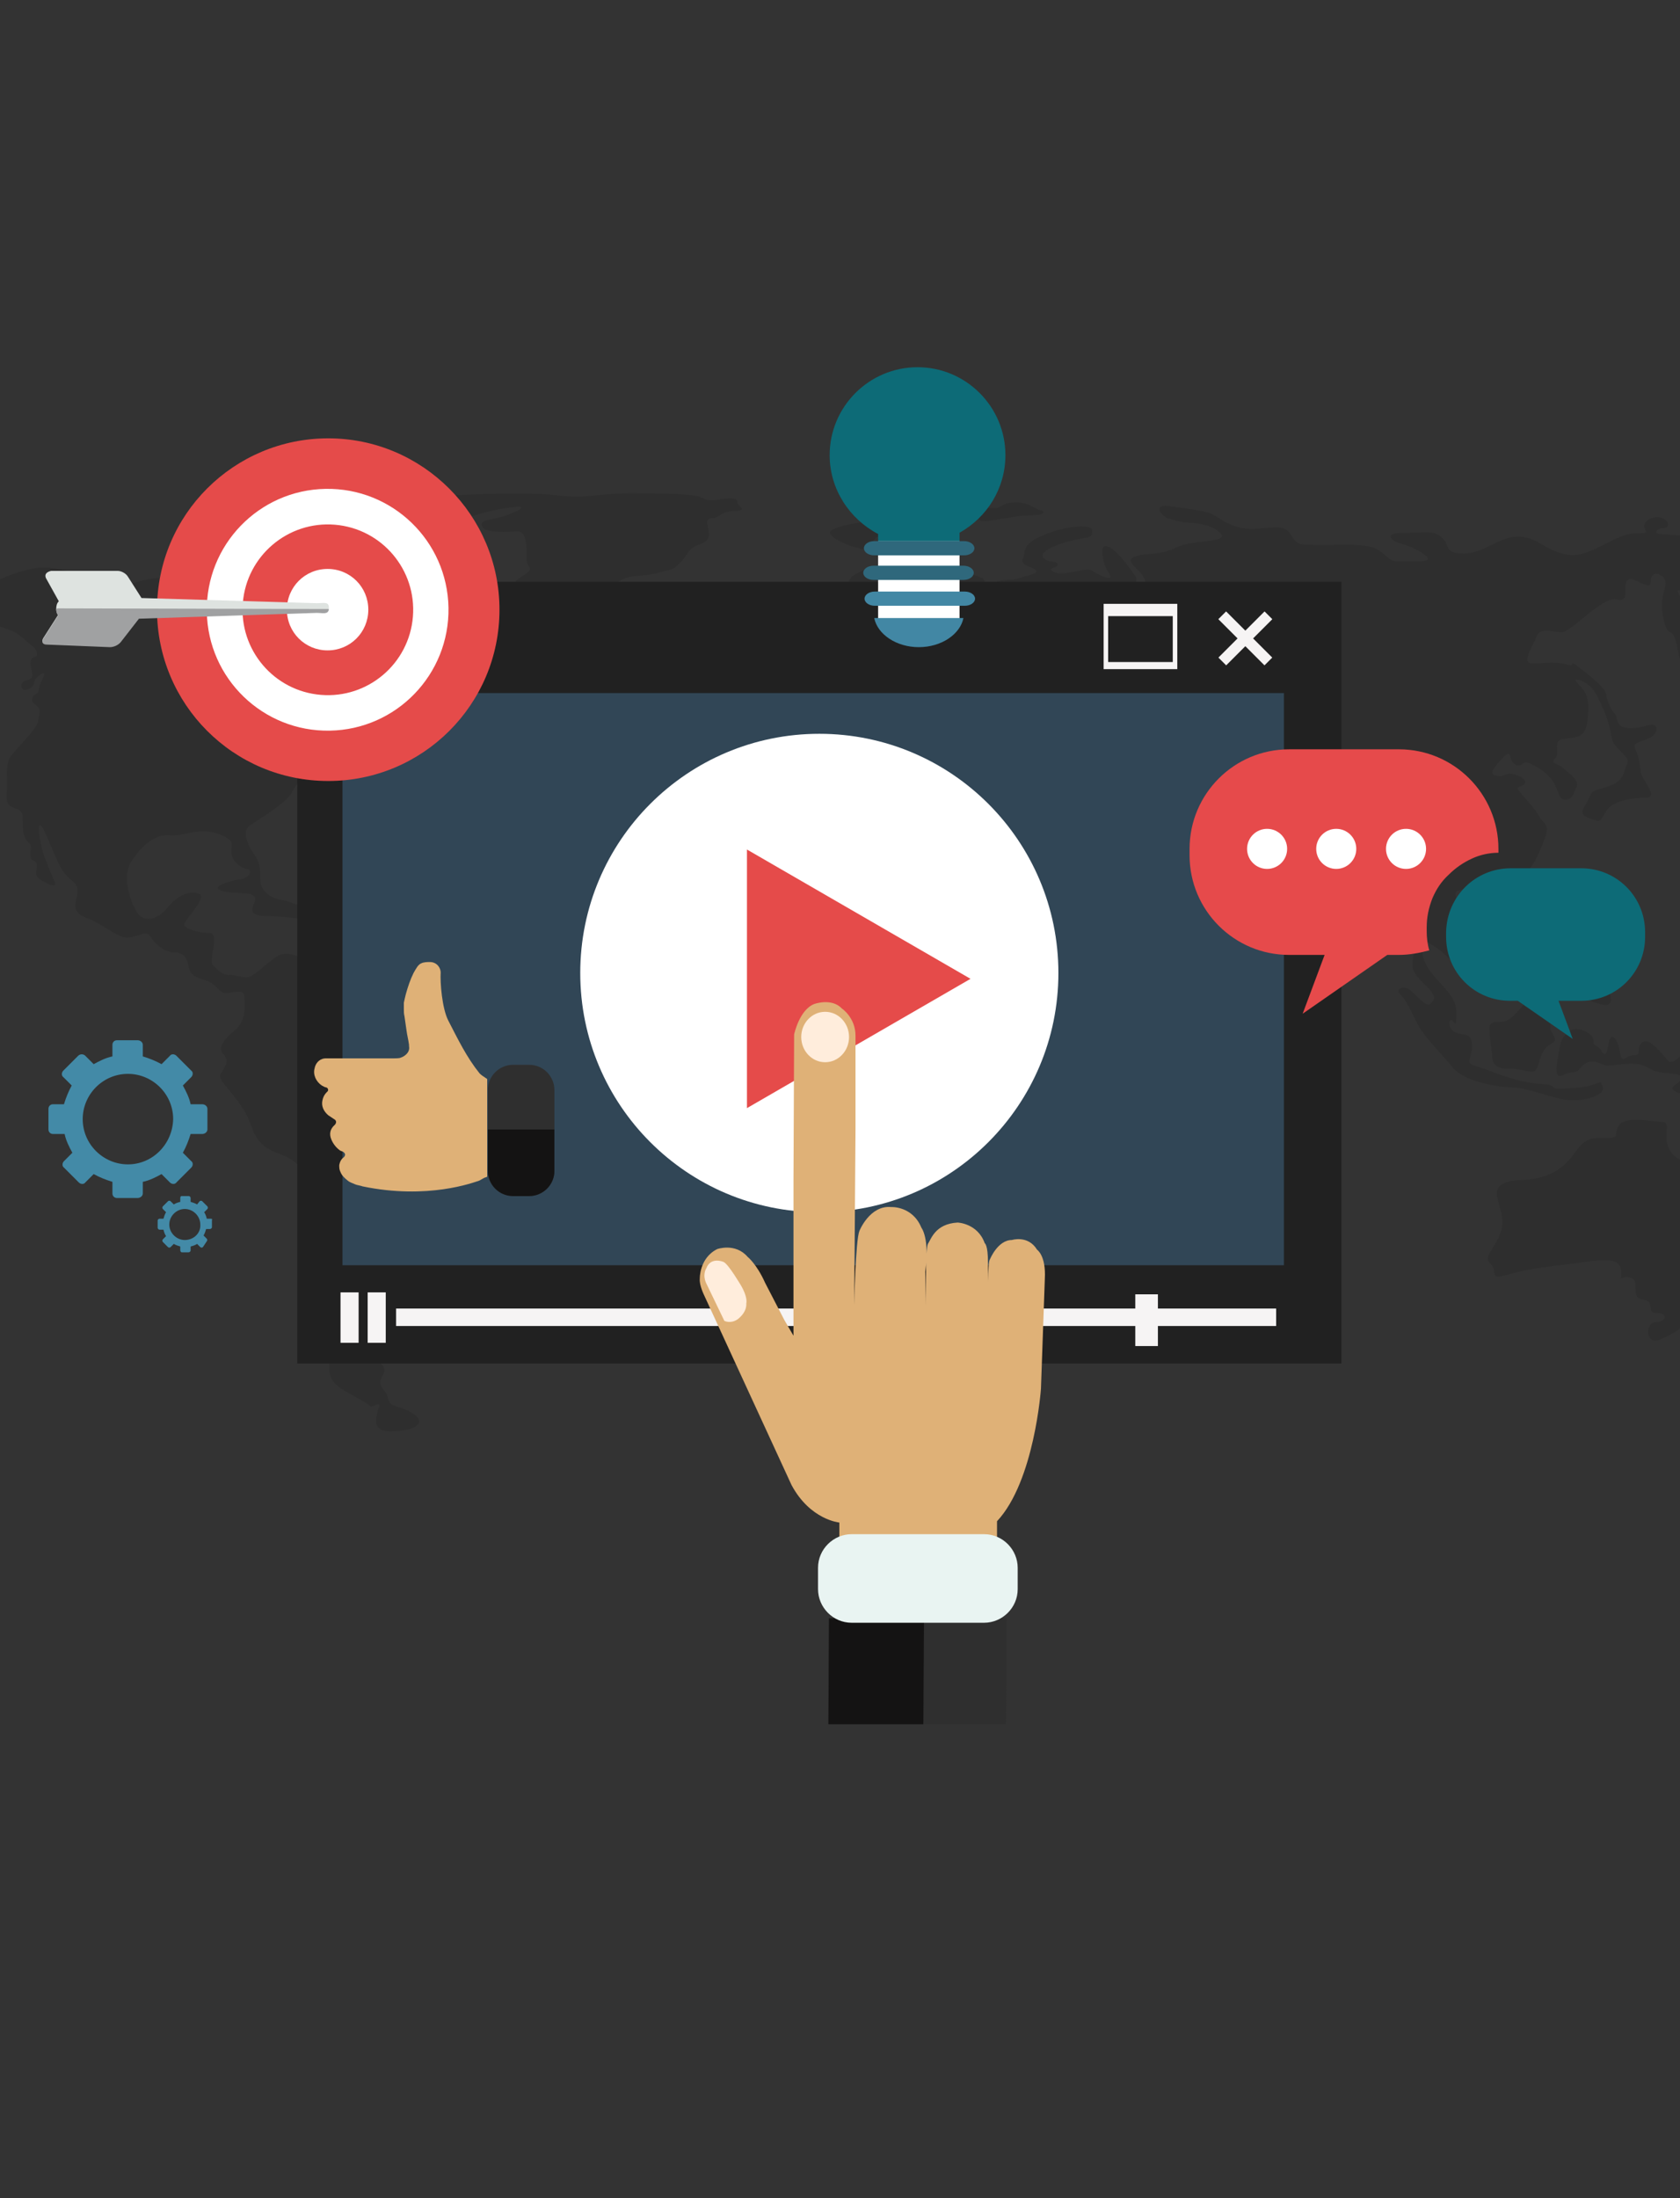
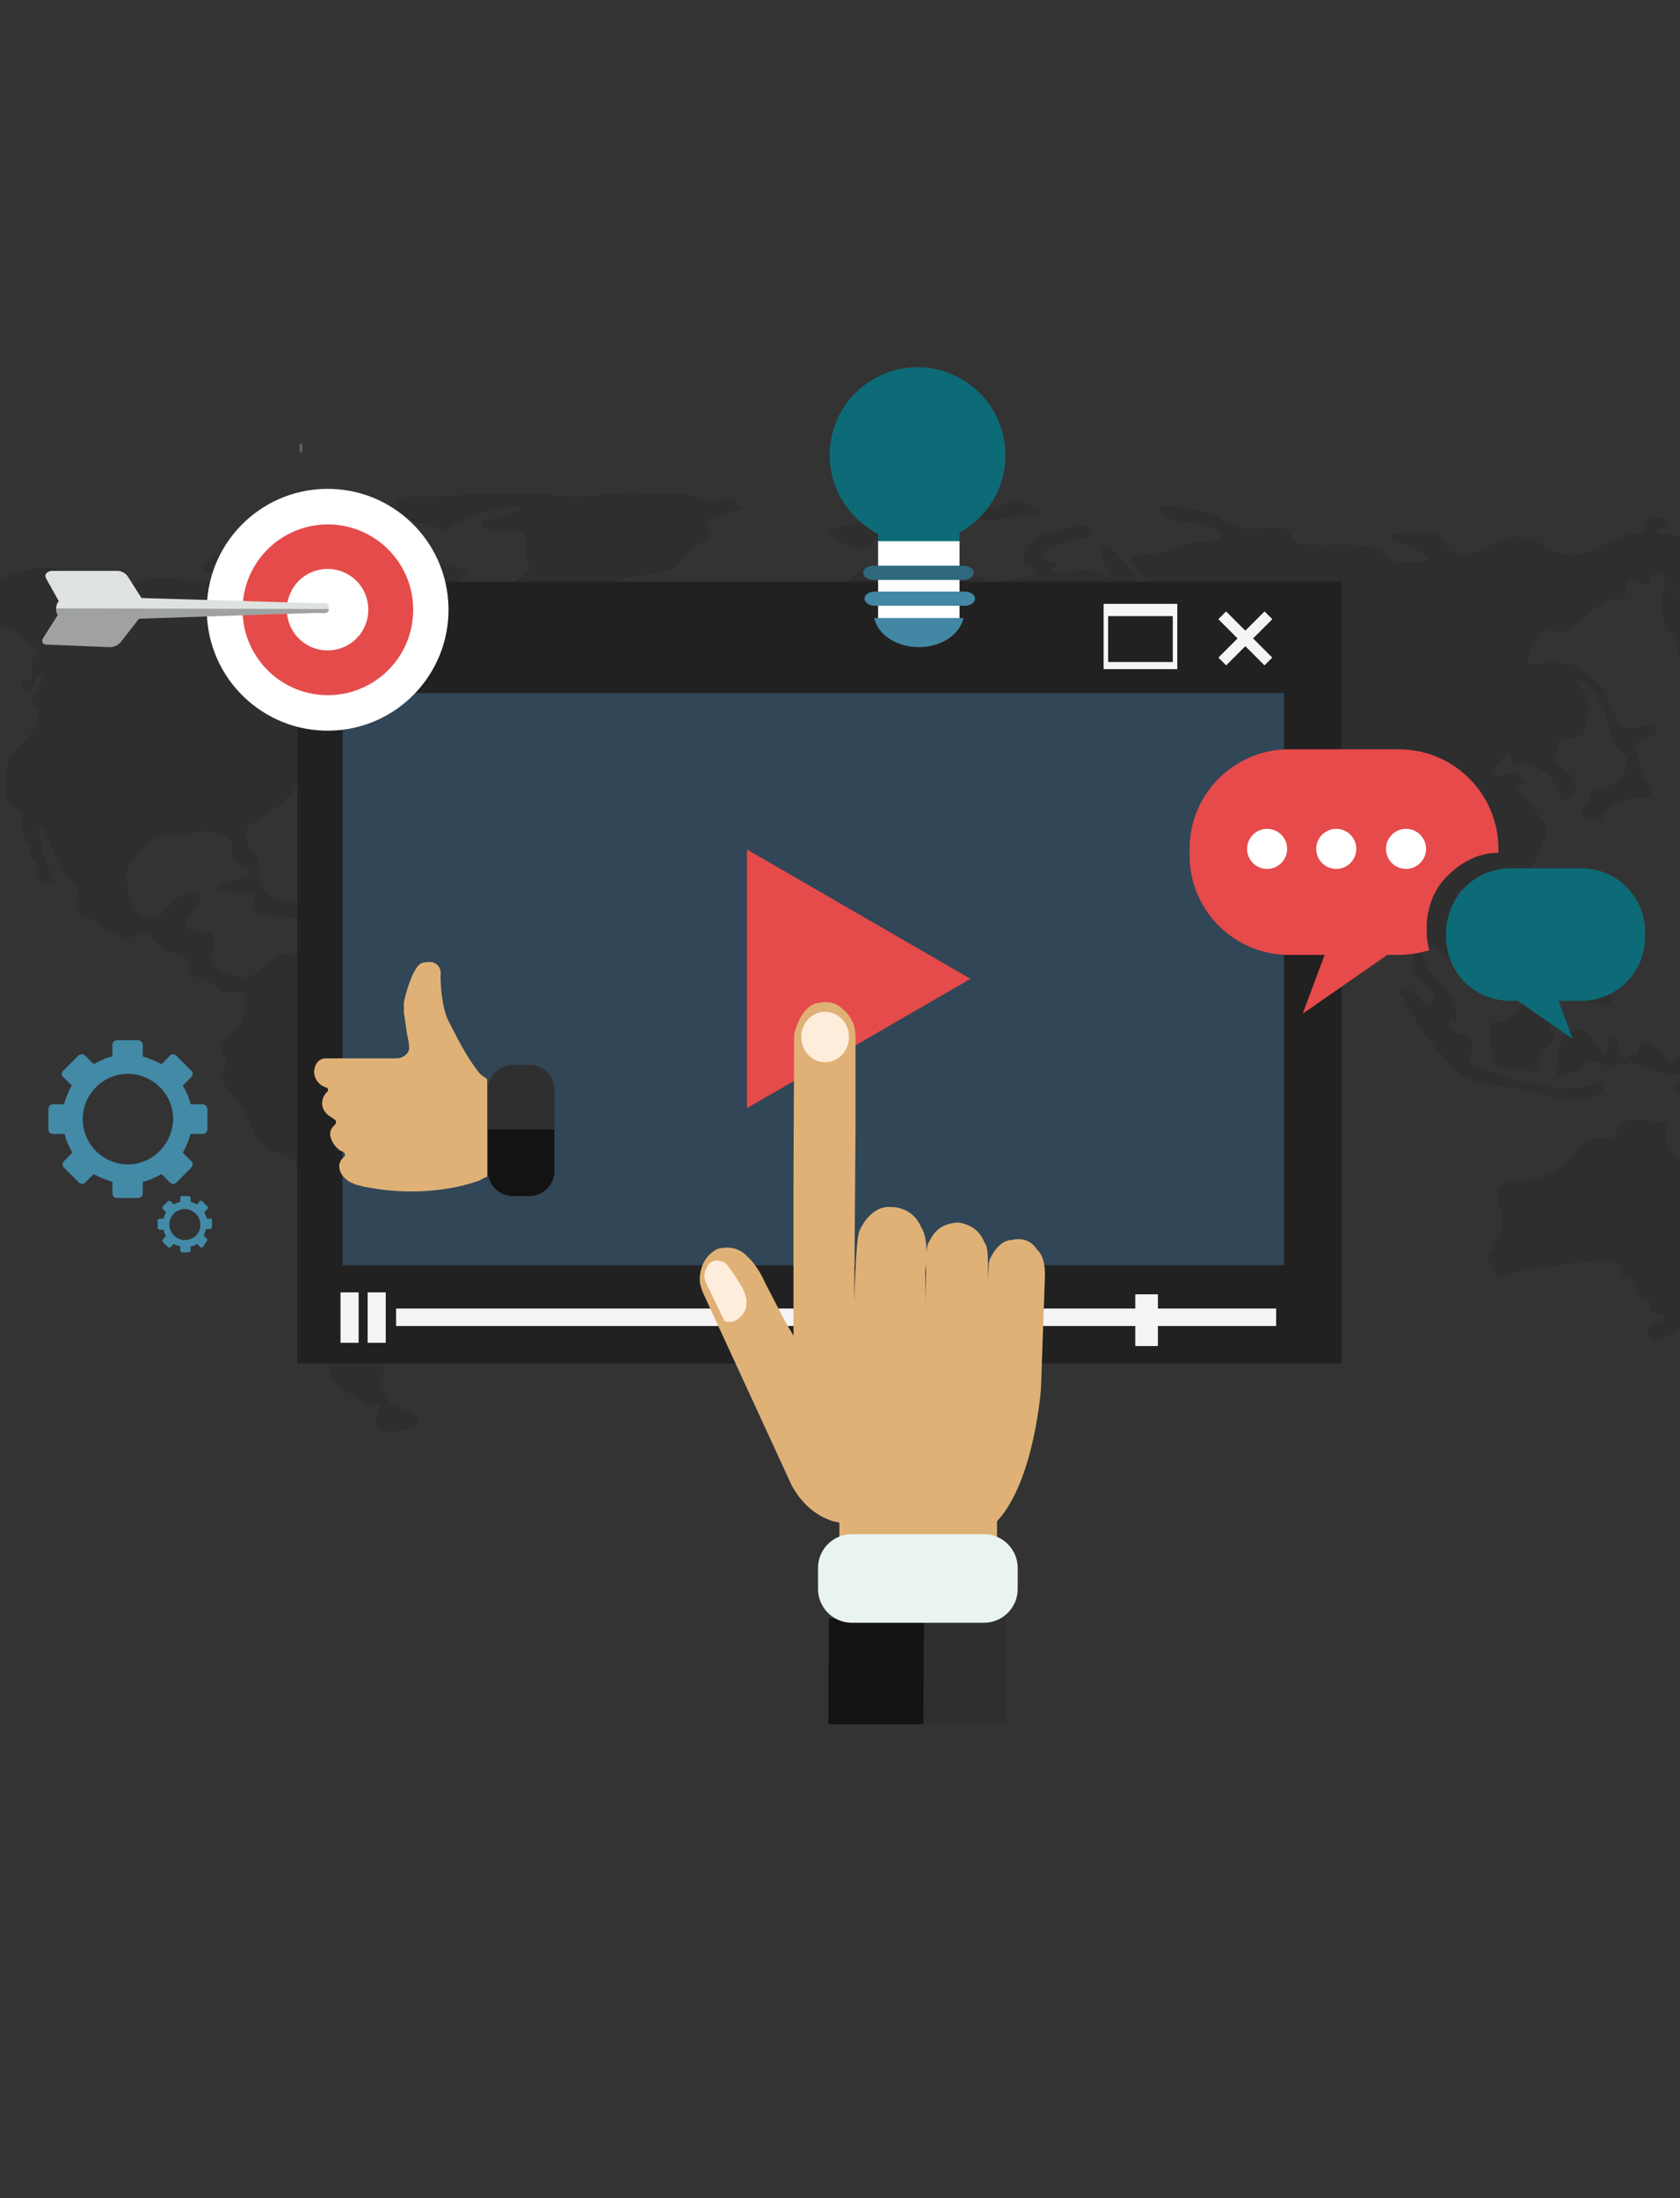
<svg xmlns="http://www.w3.org/2000/svg" id="Слой_1" x="0px" y="0px" viewBox="0 0 260 340" style="enable-background:new 0 0 260 340;" xml:space="preserve">
  <rect x="0" y="0" width="260" height="340" fill="#333333" stroke="none" />
  <style type="text/css"> .st0{opacity:9.000000e-02;} .st1{fill:#020202;} .st2{fill:#438AA7;} .st3{fill:#212121;} .st4{fill:#314656;} .st5{fill:#FFFFFF;} .st6{fill:#F6F4F4;} .st7{fill:#E54B4A;} .st8{fill:#5B6375;} .st9{fill:#DEE3E0;} .st10{fill:#A0A1A2;} .st11{fill:#0D6B77;} .st12{fill:#E64A4B;} .st13{fill:#4287A4;} .st14{fill:#2F687C;} .st15{fill:#DFB177;} .st16{fill:#2F2F2F;} .st17{fill:#141313;} .st18{fill:#FFEDDC;} .st19{fill:#E9F4F2;} </style>
  <g class="st0">
    <g>
      <path class="st1" d="M81.2,165.7c-2.3-0.6-2.4,0.1-2.7-1c-0.3-1.2-1.8-1.2-3.2-1.2c-1.4,0-1.9-0.1-3.1-1c-1.2-0.9-3.6-1-4.4-1.3 c-0.8-0.2-0.4-2.2-1.9-4.1c-1.5-1.9-4.8-2.2-6.8-3.3c-2.1-1-1.4-5.1-4.4-4.8c-3,0.3-3.2,1.4-5.9,0.1c-2.7-1.3-4.5-2.1-5.9-1.2 c-1.4,0.9-3.2,2.7-4.1,3.1c-0.9,0.5-2.4-0.3-3.3-0.2c-0.9,0.1-1.9-0.8-2.6-1.6c-0.6-0.8,1.2-4.9-0.5-4.9c-1.7,0-3.9-0.7-3.9-1.3 c0-0.6,3.5-4.1,2.4-4.7c-1-0.6-3.1-0.2-4.9,2c-1.8,2.2-3.5,2.1-4.4,1.3c-0.9-0.8-3-5.6-1.3-8.3c1.7-2.7,3.9-4.3,5.9-4.1 c2.1,0.1,2.9-0.5,4.9-0.6c2.1-0.1,4,0.8,4.6,1.5c0.5,0.7-0.5,1.9,0.8,3.3c1.3,1.4,2.1,0.8,2.2,1.4c0.1,0.6-1,1.2-1.5,1.2 c-0.5,0-4.8,1-3.1,1.7c1.7,0.7,4.6,0.1,5.3,1c0.6,0.9-2.1,2.9,1.8,3c3.9,0.1,6.4,0.6,8.6,0.7c2.2,0.1,3.7,0.2,4,0.7 c0.3,0.5,1.8-1.7-1.8-1.7c-3.6,0-6.4-1.9-8.4-2.2c-1.9-0.3-3.2-1.5-3.3-2.9c-0.1-1.4,0.1-2.4-0.6-3.6c-0.8-1.2-2.7-4-0.9-5.1 c1.8-1.2,5.4-3.4,6.3-4.9c0.9-1.5,0.9-1.9,3-3c2.1-1.2,4.5-2.7,5.7-3.7c1.2-1,3.1-2.7,3.5-1.9c0.4,0.8,2.2,1,4.4,0.3 c2.2-0.7,4.9-2.4,2.6-2.4c-2.3,0-3.7-0.6-3.1-1.4c0.6-0.8-1.5-1.2-2.2-1c-0.6,0.1-0.6-1.2,1.5-1.5c2.2-0.3,0.4,1.8,2.2,1.7 c1.8-0.1,2.9-1.8,4.2-2c1.3-0.2,1.8,0.8,0.1,1.9c-1.7,1-2.2,0.7,0,1.2c2.2,0.5,2.8,1.5,4.1,0.5c1.3-1-0.3-1.4-0.4-2.8 c-0.1-1.4,0.9-4.2-0.5-5.1c-1.4-0.9-2.1-1.9-2.1-2.8c0-0.9,0.3-2.9-1.2-2c-1.4,0.9-2.6,1.5-3.1,1c-0.5-0.5,0.3-1.4-0.9-2.1 c-1.2-0.7-1.3-1.7-2.7-1.6c-1.4,0.1-2.8-0.9-3.6,0.6c-0.8,1.5-1.5,2.8-1.8,3.3c-0.3,0.5,0.9,2.1-0.1,2.9c-1,0.8-3.9,2-4.2,2.8 c-0.4,0.8-1.9,2.9-2.3,1.5c-0.4-1.4,1.3-3.5-1-4.1c-2.3-0.6-4.1-0.1-4.5-1.4c-0.4-1.3-1.4-2.4,0.9-3.5c2.3-1,4.6-2.9,6.8-3.1 c2.2-0.2,0.6,1.4,2.4,1.3c1.8-0.1-0.3-0.9,1.9-1.3c2.2-0.3,1.8-0.3,1.2-1c-0.6-0.7-0.3-0.8,1.4-1.5c1.7-0.7,0.4-1.2,2.1-1.7 c1.7-0.6,2.1-1.2,3-1.2c0.9,0,0.8,0.3,0.3,1.4c-0.5,1-0.9,1.7,0.6,1c1.5-0.7,2.3-1.2,1.2-0.1c-1.2,1-1.9,1-3.6,1.3 c-1.7,0.2-1.2,0.5-0.4,1.3c0.8,0.8,2.7,0.9,3.3,1.4c0.6,0.5,1.4,2.1,3,1.3c1.5-0.8,0.4-0.9,2.4-1.7c2.1-0.8,5-1.3,4.8-2.3 c-0.3-1-2.3-1.6-2.6-2.9c-0.3-1.3,2.8-2-1.2-2.6c-4-0.6-1.7-1-3.6-1c-1.9,0-5.5,0-6.8,0.6c-1.3,0.6-2.1-0.3-2.7,0.6 c-0.6,0.9,0.1,2.2-0.5,2.2c-0.6,0-1.8,0.9-2.3,0c-0.5-0.9-1.7-1.9-0.1-2.2c1.5-0.3,1.8-0.1,2.1-1.2c0.3-1-2.2-0.9-0.8-1.2 c1.4-0.2,2.1,0.1,4,0.1c1.9,0,6.3,0.7,6.9-0.3c0.6-1-1-1-3-1.2c-1.9-0.1-5.3-0.7-6.7-0.1c-1.4,0.6-3.2,1.5-3.9,2.4 c-0.6,0.9-0.6-0.2-1.9,0c-1.3,0.2-3.5,1.5-2.3,2.2c1.2,0.7,1.2,1.5-0.1,1.5c-1.3,0-1.7,1.2-2.6,1.2c-0.9,0-3.3-0.1-2.2-0.7 c1.2-0.6,2.4-0.6,2.3-2c-0.1-1.4,1.3-1.9,1.3-2.3c0-0.5-3.1,1-5.5,0.4c-2.4-0.7-3.5-1.7-5.9-1.6c-2.4,0.1-5.7,3-4.1,3.3 c1.5,0.2,2.7-0.2,3,0.5c0.3,0.7-0.3,1.3,0.6,1.6c0.9,0.3,2.6,1.3,0.4,0.8c-2.2-0.5-1.2-1.3-4.5-1.4c-3.3-0.1-5.4-1-8.9-0.2 c-3.5,0.8-3,1.5-5.3,0.8c-2.3-0.7-7.9-3.3-11.8-2.6c-3.9,0.7-7.9,2.9-9.1,3.6c-1.2,0.7-1.8-1.1-3.9-1c-2.1,0.1-7-0.6-6,0.6 c1,1.2,2.3,1.3,0.8,1.5c-1.5,0.2-3.6,0.4-4.4,1.4c-0.8,1-3.6,1.6-1.8,2.1c1.8,0.5,4.8,1.5,3.5,1.6c-1.3,0.1-7.9,2.4-10.7,3 c-2.8,0.6-2.7,7.2-0.2,6.4c3.1-1,9-7.2,10.5-7.8c1.5-0.6,2.2-0.1,2.1,0.7c-0.1,0.8,1.8-0.4,3.3-1.4c1.5-1,2-3.5,3.2-2.8 c1.3,0.7,1.6,0.4,2.7,0.1c1-0.2,6.1,1.4,7,1.9c0.9,0.5,2.2,1.8,2.8,2.2c0.6,0.5,0.9,1.5,0.3,1.6c-0.6,0.1-0.8,0.7-0.6,1.6 c0.1,0.9,0.6,1.7-0.6,2c-1.3,0.2-1,1.6-0.3,1.5c0.8-0.1,1.3-0.5,1.4-1.2c0.1-0.7,1.8-2,1.5-1C6.6,105.1,6,106,6,106.7 c0,0.7-0.9,0.6-1,1.3c-0.1,0.7,0.1,0.7,0.8,1.3c0.6,0.6,0.3,0.9,0.1,2.2c-0.1,1.3-4,4.8-4.5,5.9c-0.5,1.2-0.3,2.8-0.3,4.1 c0,1.3-0.5,2.9,0.9,3.4c1.4,0.5,1.5,0.7,1.5,1.9c0,1.2,0,2.6,0.8,3.4c0.8,0.8,0.4,0.7,0.4,2c0,1.3,0.9,0.6,1,1.6 c0.1,1-0.6,1.5,0.6,2.3c1.3,0.8,2.7,1.4,2.1,0.1c-0.6-1.3-1-2.3-1.7-4.2c-0.6-1.9-1-5.2-0.3-4.2c0.8,1,1.8,4.2,3,6.4 c1.2,2.2,2.6,2,2.6,3.6c0,1.6-1.4,3.1,1.4,4.2c2.8,1,4.9,3.3,6.6,3c1.7-0.2,2.7-1.2,3.3-0.1c0.6,1,2.1,2.4,3.6,2.4 c1.5,0,2.1,0.9,2.3,2.3c0.3,1.4,1.3,1.6,2.8,2.1c1.5,0.5,1.9,2,3.1,1.9c1.2-0.1,2.7-0.6,2.7,0.5c0,1,0.5,3.6-1.4,5.2 c-1.9,1.6-2.8,2.8-1.8,3.8c1,1,0.1,2.1-0.4,2.9c-0.5,0.8,0.4,1.5,1.4,2.8c1,1.3,2.4,2.8,3.3,5.4c0.9,2.6,2.2,3.5,4.4,4.3 c2.2,0.8,3.9,2.2,3.9,4.2c0,2-0.1,8.7-0.1,10.7c0,2,1.2,4,0.8,5.5c-0.4,1.5,0,2.8,0.5,3.4c0.5,0.6,0.4,1.9,0.5,3.1 c0.1,1.3,1.7,0.3,1.7,1.5c0,1.2-0.6,2.9,0.1,3.5c0.8,0.6-0.9,2.7,2.6,4.7c3.5,2,3.7,2.1,4,2.4c0.3,0.3,1.4-0.7,1.4-0.1 c0,0.6-1.9,4,1.7,4c3.6,0,5.8-1.2,3.6-2.7c-2.2-1.5-3.5-0.8-3.9-2.3c-0.4-1.5-0.9-1.3-1.2-2.3c-0.3-1,0.9-1.5,0.5-2.6 c-0.4-1-2.2-1.2-2.1-2.2c0.1-1,1.3-2,1.6-2.5c0.3-0.5,0.3-0.9-0.4-1.4c-0.6-0.5-0.5-0.6,0.4-0.8c0.9-0.2,1,0.1,1.4-1 c0.4-1.2,1.5-1,2.1-1.4c0.5-0.3,2.3-0.8,1.7-2.3c-0.6-1.5-2.4-2.4-0.9-2.4c1.4,0,3.3,0.1,4.2-1.6c0.9-1.6,0.5-2,1.5-3.3 c1-1.3,0.6-2.4,0.6-3.3c0-0.9,0.1-1.8,1.5-2.4c1.4-0.6,6-1.3,6.7-3c0.6-1.7,1.3-3.6,1-5.5c-0.3-1.9-0.4-3,1-4.5 c1.4-1.5,3.2-2.8,3.2-4.2C82.9,168.3,83.6,166.3,81.2,165.7z" />
      <path class="st1" d="M105.3,87c1.4-1.4,1-2.1,3-2.8c1.9-0.7,1.4-1.6,1.2-3c-0.3-1.4,0.8-0.8,1.6-1.3c0.8-0.5,1.1-0.8,2.9-0.9 c1.8-0.1,0.1-0.7,0.1-1.4c0-0.7-1.3-0.6-3.1-0.3c-1.8,0.2-1.5,0-2.8-0.5c-1.3-0.5-8.9-0.5-10.8-0.5c-1.9,0-5.4,0.3-7.2,0.5 c-1.8,0.1-1.7,0-5.1-0.3c-3.5-0.3-12.6-0.1-16,0.2c-3.3,0.4-5.3-0.5-7.4,0.8c-2.2,1.3-3.2,0.7-5.6,1c-2.4,0.2-4.1-0.3-5.3-0.3 c-1.2,0-1-0.6-3.1,0.1c-2.1,0.7-1.4,1.2-2.2,0.2c-0.8-0.9-1.8,0-5.4,0.8c-3.6,0.8,1.8,3.6,2.9,4c0,0,2.4-0.1,3.9-0.5 c1.4-0.4,2.1,0.5,3,0.2c0.9-0.2,1.2-1,6.3-2.1c5.1-1,8.7-0.2,10.8,0.6c2.1,0.8,2.1,0.3,3.9-0.7c1.8-1,4.9-1.9,8.1-2.3 c3.2-0.5,1.2,0.6-0.9,1.3c-2.1,0.7-3.9,0.5-3.5,1.6c0.4,1.2,4.4,0.8,5.5,0.8c1.2,0,1.3,1.6,1.4,2.6c0.1,0.9-0.1,1.4,0.1,2.3 c0.3,0.9,0.9,0.8-0.3,1.7c-1.2,0.9-1.8,0.8-1.8,2.4c0,1.6,0.8,3.4,2.6,4.5c1.8,1.2,2.8,1.3,3.9-0.6c1-1.9,3.5-3,4.8-3.6 c1.3-0.6,3.1,0,4.8-1.4c1.7-1.4,3.9-0.8,6.3-1.5C104.2,87.9,103.9,88.4,105.3,87z" />
      <path class="st1" d="M107.6,93.6c-3.9,0.5-7.5-0.7-6.8,1.2c0.6,1.9,0.9,5.4,3,4.8c3.5-1,6.7-2.2,5.8-3.7 C108.7,94.3,111.4,93.1,107.6,93.6z" />
      <path class="st1" d="M132.5,84.7c0.1,0,0.3,0,0.4,0.1c1.3,0.5,2.2-0.2,2.3-1.2c1.4-1.9,0.9,1.5,2.4,0.9c1.5-0.6,3.7-2,5.5-2.8 c1.8-0.8-2.2-0.5-5.4-0.9c-3.2-0.5-7.7,0.4-9,1.2C127.5,82.7,130.6,84.2,132.5,84.7z" />
      <path class="st1" d="M151.5,79.8c0,0-0.6,0.8,0.9,0.8c1.5,0,4.8-0.9,7.3-0.9s1.8-0.8,1.3-0.8c-0.5,0-1.9-1.3-4-1.2 c-2.1,0.1-1.9,0.9-3.2,0.9c-1.3,0-1-0.3-3.7-0.2C147.4,78.6,150.1,79.6,151.5,79.8z" />
      <path class="st1" d="M272.6,86.5c-0.3-1.4-0.1-3.9-4.4-3.7c-7.7,0.4-9.7-0.2-11.1-0.2c-1.4,0-0.7-0.9,0.3-0.9c1,0,1-1,0-1.5 c-1-0.5-2.5-0.1-2.9,0.9c-0.4,1,1.5,1.4-1.5,1.4c-3,0-7,3.9-10.4,3.3c-3.5-0.6-4.5-2.7-7.5-2.8c-3-0.1-5.4,2.6-8.5,2.6 c-3.1,0-2.1-1-3.3-2.3c-1.3-1.3-1.9-0.9-5.8-0.9c-3.9,0-1.8,1.4-1,1.6c0.8,0.2,2.8,0.8,4.2,2c1.4,1.2-2.6,0.7-4.2,0.8 c-1.7,0.1-1.5-0.8-3.5-1.9c-1.9-1-6.7-0.5-9.4-0.6c-2.7-0.1-2.8,0-3.9-1.7c-1-1.7-3.2-0.8-6-0.8c-2.8,0-4.4-1.3-5.8-2.1 c-1.4-0.8-3.6-0.9-6.7-1.4c-3.1-0.5-1.4,1.7-0.3,1.9c0,0,1.3,0.5,2.6,0.6c1.3,0.1,4,0.2,5.4,1.7c1.4,1.5-4.4,0.9-6.9,2.2 c-2.6,1.3-4.6,0.7-6.4,1.4c-1.8,0.7,0.9,1.9,1.5,3.4c0.6,1.5,0,1.5-1.2,1.9c-1.2,0.4,0.4-1.6-0.1-2.2c-0.5-0.6-2.4-3.6-4-4.5 c-1.5-0.9-1.3,0.8-1,2.1c0.3,1.3,0.6,1.3,1,2.2c0.4,0.9-1.7,0-2.7-0.7c-1-0.7-4.4,0.9-5.9,0.2c-1.5-0.7,0.5-0.5,0.5-1.2 c0-0.7-1.8-0.1-2.3-1.2c-0.5-1,3.2-2.3,5.5-2.7c2.3-0.4,2.1-0.4,2.1-1.4c0-1-4.1-0.7-7.6,0.8c-3.5,1.5-2.6,2.6-3.1,3.6 c-0.5,1,1.2,1.2,1.9,1.7c0.8,0.6-0.9,0.8-2.4,1.3c-1.5,0.5-1.9,0-3.7,0.6c-1.8,0.6-0.8,1.3-2.3,1.9c-1.5,0.6-1.4,0.6-2.7,1 c-1.3,0.5,0.3-1.7,2.1-2c1.8-0.2,1.3-1.2,0.8-1.5c-0.5-0.3-3.9-1.3-7.5-2.2c-3.6-0.9-9.4,0.4-11.3,1.2c-1.9,0.8-1.8,1.4-2.1,2.6 c-0.3,1.2-4.6,2.9-6.8,4c-2.2,1-0.3,2.4,0.4,3.4c0.6,0.9,2.1,0.5,3.9,0c1.8-0.5,1.5,1.5,1.8,2.2c0.3,0.7,1.3,0.8,3,0.1 c1.7-0.7,1.3-2.3,1.3-3.3c0-0.9-0.4-1.4,0.8-2.7c1.2-1.3,2.2-2.1,3.2-2.7c1-0.6,0.9,0.5-0.6,1.6c-1.5,1.2-0.5,1.5,0.3,2.9 c0.8,1.4,2.3,0,4.2-0.2c1.9-0.2-1.7,1.5-3.1,1.5c-1.4,0,0,1.4-0.9,1.4c-0.9,0-1,0.6-1.2,2c-0.1,1.4-0.6,1-1.7,1.4 c-1,0.3-2.6,0.5-4.3,0.1c-1.7-0.3-1.5-1.7-2.7-2.7c-1.2-0.9-1.4,0.5-1.4,1s-1.2,1.9-1.7,1.9c-0.5,0-2.1,1.4-3,2.6 c-0.9,1.2-1.5,0.5-1.8,0c-0.3-0.5,0.6-1.2,0.1-2.3c-0.5-1.2-2.6-2.1-1.9-4.8c0.6-2.7-0.8-1.3-2.8-1c-2.1,0.2-2.7,1-2.8,1.7 c-0.1,0.7-1.3,2.1-2.6,3.4c-1.3,1.3-0.4,2.3,0.3,3.7c0.6,1.4,2.3-0.5,2.8-1.6c0.5-1.2,1.2-1.7,1.9-1.2c0.8,0.6-1.2,1.6-1.4,3 c-0.3,1.4,0.5,1.3,2.3,0.8c1.8-0.5,0.9-0.8,2.3-0.2c1.4,0.6-1.3,1-3,1.2c-1.7,0.1-1,1.2,0.4,2.1c1.4,0.9,0.8,2.3-0.1,2.4 c-0.9,0.1-2.6,0.3-5.1,0.8c-2.6,0.5-0.3,2.3-0.8,3.4c-0.5,1-0.6,3.4,0.5,3.5c1.2,0.1,1.2,1.9,0.5,2.4c-0.6,0.6-0.8,1.2-2.3,2.2 c-1.5,1-0.4,2-0.9,3.4c-0.5,1.4-1.8,0.6-3.3,2.1c-1.5,1.5-2.2,2.7-3.3,4.4c-1.2,1.7-1.3,1.9,0.1,4c1.4,2.1,0,2.7-1.2,4.5 c-1.2,1.9,0.4,2,0.9,3.6c0.5,1.6,1.5,1.3,1.9,2.9c0.4,1.6,0.9,2.1,2.7,3.3c1.8,1.2,3.6,2.8,4.5,2.4c0.9-0.3,2.3-1.3,5.3-1.2 c3,0.1,1.9-1.2,5-1.6c3.1-0.5,0.5,0.7,0.9,1.5c0.4,0.8,3,1.3,5.3,1.4c2.3,0.1,0.4,2.7,0.3,4.3c-0.1,1.6,0,1.6,1.2,3 c1.2,1.4,2.7,4.5,3.1,6.2c0.4,1.6-0.4,3.5-1.4,5c-1,1.5-0.6,5,1.5,7.6c2.2,2.6,0.9,2.4,0.9,5.1c0,2.7,1.5,2.2,2.7,3.7 c1.2,1.5,0.6,4.3,1.7,5.8c1,1.5,2.8,0.1,4.9-0.6c2.1-0.7,3-0.5,5.4-2.1c2.4-1.6,4.4-4.9,4.4-5.8c0-0.9,0.8-1.3,2.1-1.7 c1.3-0.5,1-3.5,0.9-4.3c-0.1-0.8,0.3-1.5,0.8-2c0.5-0.5,3.7-3.3,4.9-4.4c1.2-1.2,0.1-2.8-0.1-4.7c-0.3-1.9-1-2.6-1-4.8 c0-2.2-0.8-2,3.5-5.6c4.2-3.6,8.2-9.3,8.6-10.6c0.4-1.3,0.3-2.3,0-3.3c-0.3-0.9-5.8,0.9-7.1,0.9c-1.3,0-4.6-2.5-4.8-3.4 c-0.3-0.9-1.2-1.9-2.9-3.3c-1.7-1.4-0.4-3.4-1.7-4.9c-1.3-1.5-1.9-3.7-2.2-5c-0.3-1.3,1.9,0.9,3.6,2.7c1.7,1.7,3.9,5,4.5,6.2 c0.6,1.2,1.2,2.9,1.3,4.3c0.1,1.4,1.2,1.6,2.7,1.5c1.5-0.1,6.9-2.7,8.9-3.5c1.9-0.8,4.2-3.3,5.1-5.6c0.9-2.3-1.9-2-3.2-3.1 c-1.3-1.2-1.3,0-2.8,0.4c-1.5,0.4-2.8-1.5-5.3-3.6c-2.4-2.1-0.9-1.4-0.4-1.9c0.5-0.5,3,1,4.4,2.6c1.4,1.5,1.7,0.9,3.3,0.9 c1.7,0,2.1,0.7,4.2,1.3c2.2,0.6,3.3-0.2,5.2-0.1c1.9,0.2,1.6,1,2.9,2.8c1.3,1.9,0.8,1.3,3.6,1.5c2.8,0.2,0.8,0,0.8,1.6 c0,1.6,0.3,2.2,1.9,4.2c1.7,2,2.3,5.7,2.8,7.6c0.5,1.9,1.5,0,3.2,0c1.7,0-0.5,1.8,1.4,3.1c2.2,1.6,2.1-0.7,2.1-1.4 c0-0.7-0.7-2.3-1.4-2.9c-0.8-0.6-1.8-0.5-0.9-1.4c0.9-0.9-1-1.5-1-2.8c0-1.3,0.5-3,1.2-3.6c0.6-0.6,3.8-2.2,5.2-3.7 c1.4-1.5,2.6-1.7,4.5-1.6c1.9,0.1,0.4,0.4,1.5,1.7c1.2,1.4,1.4,3.4,2.7,4.8c1.3,1.4,1.4-0.2,2.4-0.7c1-0.5,0.4,1.4,1.2,2.8 c0.8,1.4,0.3,3.3,0.3,4.5c0,1.3,1.7,2.6,2.7,3.7c1,1.2,0.6,1.7,0,2.2c-0.6,0.5-1.9-1.2-3-2.1c-1-0.9-2.6-0.3-1.5,0.7 c1,1,1.7,2.9,2.8,4.9c1.2,2,3.6,4.3,5.3,6.4c1.7,2.1,7.1,3,9.1,3c2.1,0,6.2,1.6,8.2,1.9c2.1,0.2,3.6,0,5-0.7 c1.4-0.7,0.8-1.5,0.6-1.9c-0.1-0.3-1.2,0.4-2.6,0.6c-1.4,0.2-1.8,0.2-3.6,0.3c-1.8,0.1-0.6-0.6-2.6-0.7c-1.9-0.1-3.9-0.5-6-1.2 c-2.2-0.7-3.3-1.3-4.9-1.7c-1.5-0.5-0.1-1.3-0.3-3.3c-0.1-2-1.5-1.2-2.7-1.9c-1.2-0.7-0.8-2.2-0.3-1.7c0.5,0.5,0.6,1,0.6-1.4 c0-2.4-2.4-4.1-4-6.2c-1.5-2.1-1.3-3.3-1.2-4.3c0.1-1,2.8,0.9,4.2,2.4c1.4,1.5,1.4,1.5,2.2,1.2c0.8-0.4,3.1-1.5,3.6-3.4 c0.5-1.9-4.1-5.6-4.8-7.3c-0.6-1.7,0.9-0.7,1.7-1.9c0.8-1.2,1.7,0.5,1.2,1.3c-0.5,0.8,0.1,1.3,0.6,2.1c0.5,0.8,0.5,0,1-1 c0.5-1,0.1-1.4,1-2.1c0.9-0.7,4.4-1.6,5.3-2.4c0.9-0.8,1.5-1.7,2.7-4.7c1.2-2.9-0.1-2.8-0.6-3.8c-0.5-1-2.1-2.8-3-3.8 c-0.9-1-0.1-0.8,0.5-1.2c0.6-0.4,0.1-1.2-1.4-1.6c-1.5-0.5-1.3,0.5-2.7,0.2c-1.4-0.2-0.6-1.2,0.9-2.8c1.5-1.6,0.8,0.4,1.8,1 c1,0.7,1.3-0.6,2.1-0.2c0.8,0.3,2.3,1,3.5,2.4c1.2,1.4,1.1,3.4,2.3,3.3c1.2-0.1,1.2-1,1.7-2c0.5-1-1.2-2.1-2.1-2.9 c-0.9-0.8-2-0.7-1.3-1.4c0.8-0.7,0.1-1.7,0.5-2.6c0.4-0.8,1.8-0.4,3.2-0.9c1.4-0.6,1.5-2.6,1.5-4.7c0-2.1-1.2-3-1.8-3.7 c-0.6-0.7,0.8-0.4,1.9,0.5c1.2,0.8,3,5.2,3.3,7c0.4,1.7,0.1,1.7,1.7,3.3c1.5,1.5,1,1.3,0.5,3c-0.5,1.7-1.8,2.2-3.7,2.7 c-1.9,0.5-1.3,0.8-2.4,2.6c-1.2,1.7,0.6,1.9,1.7,2.3c1,0.5,1.2-1.5,2.4-2.3c1.3-0.8,3.1-1.2,5.3-1.2c2.2,0-0.6-2.7-0.8-4.1 c-0.1-1.4-0.3-2.3-0.8-3.4c-0.5-1,0.5-1,2.1-1.7c1.5-0.7,1.4-2.1,0.5-2.1c-0.9,0-1.7,0.6-3.7,0.5c-2.1-0.1-1.5-1.6-2.1-2.2 c-0.5-0.6-1.2-1.9-1.3-2.9c-0.1-1-1.9-2.4-3.2-3.5c-1.3-1-2.1-1.7-2.1-1.3c0,0.5-0.8-0.1-2.6-0.2c-1.8-0.1-2.2,0.2-3.7,0.1 c-1.5-0.1,0.1-2.4,0.8-4.1c0.6-1.6,2.4-0.7,3.9-0.7c1.4,0,6.4-5.6,8.4-5.1c2.1,0.5,1.2-1.2,1.5-2.4c0.4-1.3,1.3-0.6,2.4-0.1 c1.2,0.5,1.5,0.6,1.5-0.5c0-1,1-1.3,1.9-0.4c0.5,0.5,0.4,1.2,0.2,1.9c-0.4,1.2-0.5,2.5-0.3,3.8c0.2,1.2,0.5,2.5,1.2,2.8 c1.4,0.7,0.8,4.6,2.5,5.6c1.7,1,1.2-1.8,1.2-3.7c0-2-0.8-5.3-2-7.2c-1.2-1.9-0.4-1,1.8-1c2.2,0,2.3-0.7,2.8-1.3 c0.5-0.6,0.9-0.7,2.8-0.7s0.8-0.7-0.1-1.6c-0.9-0.9-2.7-0.7-2.1-1.3c0.6-0.6,4.1,0.4,5.8,0.9C273.2,88.4,272.8,87.9,272.6,86.5z M152.5,125.2c-0.8,1.4-1.2,2.3-2.3,2c-1.2-0.4-5-0.2-7-0.8c-1.9-0.6-4.8-1.6-5.3-0.3c-0.5,1.3,1.3,2.3-1.9,1.3 c-3.2-1-6.7-2.3-7.1-3.3c-0.4-0.9,1.3-3.5-1-3.5c-2.3,0-5.5-0.1-6.6,0.6c-1,0.7-5,2-6.3,1.6c-1.2-0.3-3-0.7-0.9-1.5 c2.1-0.8,4.5-0.4,4.8-1.5c0.3-1.2-1.8-1.4,0.3-2.4c2.1-1,1.3-2,2.7-2.6c1.4-0.6,3.3-0.5,4.4-0.8c1-0.4-0.4-0.7,1.7,0.3 c2.1,1,3.3,3,4.4,3.1c1,0.1,1.7,0.8,1,1.3c-0.6,0.5-1.7,0.8-2.1,0.8c-0.4,0-0.6,0.9-0.3,1c0.4,0.1,1.3,1.6,1.9,1.2 c0.6-0.5-0.2-1.2,0.9-1.6c1.2-0.3,2.5-0.8,2-1.5c-0.5-0.7-1-1.5,0-1c1,0.5,2.2,0.4,1.1-0.7c-1.2-1-1.9-1.2-3.3-2.1 c-1.4-0.9-3-1.4-3-2.1c0-0.7-0.9-2,0.5-1.5c1.4,0.5,6.3,2.9,6.3,3.8c0,0.9,1.3,2.6,0.1,3.4c-1.2,0.8,1.2,1,1.7,1.5 c0.5,0.5,0.3,1.7,1.7,1.5c1.4-0.2,2.4-0.1,1.7-1.4c-0.8-1.3-2.1-1.9-0.8-2.3c1.3-0.5,1.5-1,1.9,0.9c0.4,2-0.1,2.7,3,2.8 c3.1,0.1,5.1-0.7,5.5,0.1C152.8,122.4,153.3,123.8,152.5,125.2z M157.6,116.5c-2.1-0.1-5.1,0-6.8,0c-1.7,0-3.4,0.4-3.4,0.4 c-1.4-0.2-4.1-0.3-2.5-2.3c1.7-2,0.6-4.5,2.7-3.8c2.1,0.7,2.1,3.2,3.4,1.5c1.3-1.6,2.7-3.3,3.1-2c0.4,1.3-1.8,2.3,0.9,3.4 C157.8,114.7,159.6,116.6,157.6,116.5z M170.2,121.4c-1.9,0-4.5-1-4.5-1.9c0-0.9-0.2-2.1-0.2-2.1c-0.7-2.6-2.7-2.9-2.7-4.4 c0-1.5,1.6-2.7,3.6-2.7c2.1,0,4.7,0,3.1,1.7c-1.5,1.6-4.5,1.5-2.5,4C169.2,118.6,172.2,121.4,170.2,121.4z" />
      <path class="st1" d="M240.4,137.7c1,0.3,1.3-3.5-0.6-3C238,135.2,239.3,137.4,240.4,137.7z" />
      <path class="st1" d="M242.8,149.1c0.9,0.5,1,1.4,0.9,2.9c-0.1,1.4-1.6,1.3,0.9,2.2c2.5,0.9,5.3,2.5,4.6-0.4 c-0.7-2.9-0.1-3.3-2.7-5.5c-2.6-2.2-2.7-0.8-3-2.6c-0.3-1.8-1-5.2-2-3.9c-0.9,1.2-1.6,1.6-0.6,3.5 C241.8,147.2,241.9,148.5,242.8,149.1z" />
      <path class="st1" d="M237.3,153.6c-0.9,1-2.6,3.3-3.8,4.1c-1.2,0.8-3.2-0.3-3,1.6c0.1,1.8,0.3,2.6,0.4,3.9 c0.1,1.3,0.4,2.1,2.6,2.1c2.2,0,3.2,0.7,3.9,0.4c0.7-0.3,0.6-1.4,1.4-3c0.9-1.6,2.3-1.2,1.7-2.4c-0.6-1.2-0.6-0.9-0.6-2.1 c0-1.2,0.7-0.4,0.3-2.4C239.9,153.9,238.3,152.5,237.3,153.6z" />
      <path class="st1" d="M267.8,165.8c-1.9-1.8-5.1-3.1-6.4-3c-1.3,0.1-2.5,2-3.2,1.3c-0.7-0.7-2.9-3.8-4-2.9c-1.2,0.9,0.1,2-1.3,2 c-1.4,0-1.9,1.6-2.2-0.5c-0.3-2.1-1.4-3.1-1.7-1.6c-0.3,1.6-0.4,2.6-1.2,1.4c-0.7-1.2-1.2-0.4-1.2-1.6c0-1.2-2.9-2.5-4-1.2 c-0.7,0.8-1,0.9-1.3,2.7c-0.3,1.8-1,4.7,0.6,3.9c1.6-0.8,1.9-0.1,2.6-1c0.7-0.9,1.6-1.4,2.9-0.9c1.3,0.5,0.7,0.5,3,0.3 c2.3-0.3,3.5-0.3,5.1,0.7c1.6,0.9,4.8,0.4,4.8,1.3c0,0.9-3.3,1.6,0,2.5c3.3,0.9,4,3,5.1,2c1-1,2.5-2.5,3.5-1.4 c1,1,4.9,3.9,4.2,2.4c-0.7-1.6-0.6-3,1.7-4.7c2.3-1.7,1.7-2.5,0.7-2.5c-1,0-1,1.2-3.3,1.4C269.8,166.6,269.7,167.6,267.8,165.8z" />
      <path class="st1" d="M268.8,182.7c-1.3-3-1.3-5.4-2-6.7c-0.7-1.3-0.1-2.9-2.3-2.9c-0.9,0-0.9,0.5-1.6,2.2 c-0.7,1.7,0.1,4.8-1.7,4.4c-1.9-0.4-2.7-1.2-3.2-2.9c-0.4-1.7,0.6-3.3-0.9-3.3c-1.4,0-5.5-0.9-6.5,0.5c-1,1.4,0.3,2-1.9,2 c-2.2,0-3,0-4.2,1.3c-1.2,1.3-2.7,5-9,5.2c-6.2,0.3-3,3.3-3,6.5c0,3.3-3.3,5.2-1.9,6.4c1.4,1.2-0.4,2.7,2.6,1.8 c3-0.9,5.8-1.2,10.6-1.8c4.8-0.7,6.9-0.9,7.1,1.2c0.1,2.1-0.6,0.7,1.3,1c1.9,0.4-0.1,3.1,2,3.4c2.2,0.3,0.4,2.1,2.2,2.1 c1.9,0,1.4,1.4-0.2,1.4c-1.6,0-1.6,3.7,0.7,2.7c2.3-1,4.1-2,4.1-3.6c0-1.6-0.3-1.7,2.5-3.7c2.7-2,9.1-6.7,8.7-10.5 C271.7,185.9,270.1,185.7,268.8,182.7z" />
    </g>
  </g>
  <g>
    <path class="st2" d="M31.3,170.8h-1.8c-0.2-1-0.7-2-1.2-2.9l0,0l1.3-1.3c0.3-0.3,0.3-0.8,0-1l-2.3-2.3c-0.3-0.3-0.8-0.3-1,0 l-1.3,1.3c-0.9-0.5-1.9-0.9-2.9-1.2v0v-1.8c0-0.4-0.4-0.7-0.8-0.7h-3.2c-0.4,0-0.7,0.3-0.7,0.7v1.8c-1,0.2-2,0.7-2.9,1.2l0,0 l-1.3-1.3c-0.3-0.3-0.8-0.3-1.1,0l-2.3,2.3c-0.3,0.3-0.3,0.8,0,1l1.3,1.3c-0.5,0.9-0.9,1.9-1.2,2.9h0H8.2c-0.4,0-0.7,0.3-0.7,0.7 v3.2c0,0.4,0.3,0.7,0.7,0.7H10c0.2,1,0.7,2,1.2,2.9l0,0l-1.3,1.3c-0.3,0.3-0.3,0.8,0,1l2.3,2.3c0.3,0.3,0.8,0.3,1,0l1.3-1.3 c0.9,0.5,1.9,0.9,2.9,1.2v0v1.8c0,0.4,0.3,0.7,0.7,0.7h3.2c0.4,0,0.8-0.3,0.8-0.7v-1.8c1-0.2,2-0.7,2.9-1.2l0,0l1.3,1.3 c0.3,0.3,0.8,0.3,1,0l2.3-2.3c0.3-0.3,0.3-0.8,0-1l-1.3-1.3c0.5-0.9,0.9-1.9,1.2-2.9h0h1.8c0.4,0,0.8-0.3,0.8-0.7v-3.2 C32.1,171.1,31.7,170.8,31.3,170.8z M19.8,180.1c-3.8,0-7-3.1-7-7c0-3.8,3.1-7,7-7c3.8,0,7,3.1,7,7C26.7,177,23.6,180.1,19.8,180.1 z" />
  </g>
  <g>
    <path class="st2" d="M32.6,188.5H32c-0.1-0.4-0.2-0.7-0.4-1l0,0l0.5-0.5c0.1-0.1,0.1-0.3,0-0.4l-0.8-0.8c-0.1-0.1-0.3-0.1-0.4,0 l-0.4,0.5c-0.3-0.2-0.7-0.3-1-0.4v0v-0.6c0-0.1-0.1-0.3-0.3-0.3h-1.1c-0.1,0-0.2,0.1-0.2,0.3v0.6c-0.4,0.1-0.7,0.2-1,0.4l0,0 l-0.5-0.5c-0.1-0.1-0.3-0.1-0.4,0l-0.8,0.8c-0.1,0.1-0.1,0.3,0,0.4l0.5,0.5c-0.2,0.3-0.3,0.7-0.4,1h0h-0.6c-0.1,0-0.3,0.1-0.3,0.3 v1.1c0,0.1,0.1,0.3,0.3,0.3h0.6c0.1,0.4,0.2,0.7,0.4,1l0,0l-0.5,0.5c-0.1,0.1-0.1,0.3,0,0.4l0.8,0.8c0.1,0.1,0.3,0.1,0.4,0l0.5-0.5 c0.3,0.2,0.7,0.3,1,0.4v0v0.6c0,0.1,0.1,0.3,0.2,0.3h1.1c0.1,0,0.3-0.1,0.3-0.3v-0.6c0.4-0.1,0.7-0.2,1-0.4l0,0l0.5,0.5 c0.1,0.1,0.3,0.1,0.4,0L32,192c0.1-0.1,0.1-0.3,0-0.4l-0.5-0.5c0.2-0.3,0.3-0.7,0.4-1h0h0.6c0.1,0,0.3-0.1,0.3-0.3v-1.1 C32.9,188.6,32.8,188.5,32.6,188.5z M28.6,191.8c-1.3,0-2.4-1.1-2.4-2.4c0-1.3,1.1-2.4,2.4-2.4s2.4,1.1,2.4,2.4 C31.1,190.7,30,191.8,28.6,191.8z" />
  </g>
  <rect x="46" y="90" class="st3" width="161.6" height="120.9" />
  <rect x="53" y="107.2" class="st4" width="145.7" height="88.5" />
-   <circle class="st5" cx="126.8" cy="150.5" r="37" />
  <rect x="170.8" y="93.4" class="st6" width="11.4" height="10.1" />
  <rect x="171.5" y="95.3" class="st3" width="10" height="7.1" />
  <rect x="191.9" y="93.7" transform="matrix(0.707 -0.707 0.707 0.707 -13.368 165.2)" class="st6" width="1.7" height="10.1" />
  <rect x="191.9" y="93.7" transform="matrix(-0.707 -0.707 0.707 -0.707 259.193 304.833)" class="st6" width="1.7" height="10.1" />
  <rect x="52.7" y="199.9" class="st6" width="2.8" height="7.8" />
  <rect x="56.9" y="199.9" class="st6" width="2.8" height="7.8" />
  <rect x="61.3" y="202.4" class="st6" width="136.2" height="2.7" />
  <rect x="175.7" y="200.2" class="st6" width="3.5" height="8" />
  <polygon class="st7" points="150.2,151.4 115.6,171.4 115.6,131.4 " />
  <path class="st8" d="M46.6,68.6L46.6,68.6c0.1,0,0.2,0.1,0.2,0.2l0,1c0,0.1-0.1,0.2-0.2,0.2l0,0c-0.1,0-0.2-0.1-0.2-0.2l0-1 C46.4,68.6,46.5,68.6,46.6,68.6z" />
-   <path class="st7" d="M77.3,94.3c0,14.7-11.9,26.5-26.5,26.5c-14.7,0-26.5-11.9-26.5-26.5c0-14.7,11.9-26.5,26.5-26.5 C65.4,67.8,77.3,79.7,77.3,94.3z" />
  <ellipse transform="matrix(1 -1.753564e-02 1.753564e-02 1 -1.646 0.904)" class="st5" cx="50.7" cy="94.3" rx="18.7" ry="18.7" />
  <ellipse transform="matrix(8.192217e-02 -0.997 0.997 8.192217e-02 -47.429 137.143)" class="st7" cx="50.7" cy="94.3" rx="13.2" ry="13.2" />
  <path class="st5" d="M57,94.3c0,3.5-2.8,6.3-6.3,6.3c-3.5,0-6.3-2.8-6.3-6.3c0-3.5,2.8-6.3,6.3-6.3C54.2,88,57,90.8,57,94.3z" />
  <path class="st9" d="M7.1,89.4l2,3.6c-0.3,0.3-0.4,0.7-0.4,1.2c0,0.3,0.1,0.7,0.3,0.9l-2.3,3.6c-0.3,0.5-0.1,0.9,0.5,0.9l9.8,0.4 c0.6,0,1.3-0.3,1.7-0.8l2.8-3.6l27.5-0.9c1,0,1.9,0.3,1.9-0.7c0-1-0.8-0.7-1.9-0.7l-27.1-0.8l-2.1-3.3c-0.3-0.5-1-0.9-1.6-0.9 l-10.3,0C7.1,88.5,6.9,88.9,7.1,89.4z" />
  <path class="st10" d="M8.7,94.3c0,0.3,0.1,0.7,0.3,0.9l-2.3,3.6c-0.3,0.5-0.1,0.9,0.5,0.9l9.8,0.4c0.6,0,1.3-0.3,1.7-0.8l2.8-3.6 l27.5-0.9c1,0,1.8,0.3,1.9-0.6l-42-0.1C8.7,94.2,8.7,94.2,8.7,94.3z" />
  <path class="st11" d="M233.8,134.3h10.9c5.5,0,9.9,4.4,9.9,9.9v0.7c0,5.5-4.4,9.9-9.9,9.9h-3.5l2.2,5.9l-8.5-5.9h-1.2 c-5.5,0-9.9-4.4-9.9-9.9v-0.7C223.9,138.7,228.3,134.3,233.8,134.3z" />
  <g>
    <g>
      <g>
        <path class="st12" d="M220.8,143.4c0-1.5,0.3-3,0.9-4.5c0.6-1.4,1.4-2.6,2.5-3.6c1.1-1.1,2.3-1.9,3.6-2.5 c1.3-0.6,2.7-0.9,4.1-0.9v-0.6c0-8.5-6.9-15.4-15.4-15.4h-17c-8.5,0-15.4,6.9-15.4,15.4v1c0,8.5,6.9,15.4,15.4,15.4h5.5l-3.4,9.1 l13.1-9.1h1.8c1.6,0,3.2-0.3,4.7-0.7c-0.3-1-0.4-2-0.4-3V143.4z" />
      </g>
    </g>
  </g>
  <circle class="st5" cx="196.1" cy="131.3" r="3.1" />
  <circle class="st5" cx="206.8" cy="131.3" r="3.1" />
  <circle class="st5" cx="217.6" cy="131.3" r="3.1" />
  <path class="st11" d="M155.6,70.4c0-7.5-6.1-13.6-13.6-13.6c-7.5,0-13.6,6.1-13.6,13.6c0,5.3,3.1,9.9,7.5,12.2v3.1 c0,0.7,0.6,1.3,1.3,1.3h10c0.7,0,1.3-0.6,1.3-1.3v-3.3C152.8,80,155.6,75.5,155.6,70.4z" />
  <rect x="135.9" y="83.7" class="st5" width="12.6" height="12.3" />
  <path class="st13" d="M135.3,95.6c0.5,2.5,3.4,4.5,6.9,4.5c3.5,0,6.4-2,6.9-4.5H135.3z" />
-   <path class="st14" d="M150.8,84.8c0,0.6-0.7,1.1-1.6,1.1h-13.9c-0.9,0-1.6-0.5-1.6-1.1l0,0c0-0.6,0.7-1.1,1.6-1.1h13.9 C150.1,83.7,150.8,84.2,150.8,84.8L150.8,84.8z" />
  <path class="st14" d="M150.7,88.6c0,0.6-0.7,1.1-1.6,1.1h-13.9c-0.9,0-1.6-0.5-1.6-1.1l0,0c0-0.6,0.7-1.1,1.6-1.1h13.9 C150,87.5,150.7,88,150.7,88.6L150.7,88.6z" />
  <path class="st13" d="M150.9,92.6c0,0.6-0.7,1.1-1.6,1.1h-13.9c-0.9,0-1.6-0.5-1.6-1.1l0,0c0-0.6,0.7-1.1,1.6-1.1h13.9 C150.2,91.5,150.9,92,150.9,92.6L150.9,92.6z" />
  <path class="st15" d="M49.8,167.9c0.2,0.1,0.5,0.3,0.7,0.3c0.3,0.1,0.4,0.5,0.1,0.7c-0.4,0.4-0.6,0.8-0.7,1.3 c-0.2,0.9,0.2,1.7,0.9,2.3c0.3,0.2,0.6,0.4,0.9,0.6c0.4,0.2,0.4,0.6,0.1,0.9c-0.7,0.6-0.9,1.4-0.5,2.3c0.3,0.7,0.8,1.3,1.4,1.7 c0.1,0,0.2,0.1,0.3,0.1c0.2,0.1,0.3,0.2,0.4,0.4c0,0.2,0,0.3-0.2,0.5c-0.4,0.3-0.6,0.7-0.7,1.2c0,0.4,0,0.7,0.2,1.1 c0.2,0.5,0.6,0.9,1.1,1.3c0.2,0.2,0.7,0.4,1.2,0.6c0.2,0.1,0.9,0.2,1.1,0.3c10.1,2.1,17.2-0.6,18.1-0.9c0.2-0.1,0.8-0.5,1-0.5 c0,0,0.2-0.1,0.2-0.1v-15.1c-0.4-0.3-0.8-0.5-1.1-0.8c0,0-0.1-0.1-0.1-0.1c0,0,0,0,0,0c-2-2.5-3.3-5.2-4.8-8.1c-1-1.9-1.3-6-1.2-7.5 c0-0.6-0.5-1.6-1.7-1.6c-0.3,0-0.9,0-1.3,0.2c-0.5,0.2-0.8,0.8-1.2,1.5c-0.5,1-0.9,2.2-1.2,3.3c-0.1,0.4-0.2,0.8-0.3,1.3 c0,0.3,0,0.6,0,1c0,0.4,0,0.7,0.1,1.1c0.1,0.7,0.2,1.4,0.3,2.1c0.1,0.8,0.3,1.5,0.4,2.3c0,0,0,0,0,0c0,0.1,0,0.1,0,0.2 c0.2,1-0.7,1.6-1.3,1.8c-0.2,0.1-0.8,0.1-1,0.1c-3.2,0-8.6,0-9.3,0c-0.4,0-0.9,0-1.3,0c-0.7,0-1.5,0.5-1.7,1.5 C48.4,166.2,48.9,167.3,49.8,167.9z" />
  <path class="st16" d="M81.9,185h-2.5c-2.2,0-3.9-1.8-3.9-3.9v-12.5c0-2.2,1.8-3.9,3.9-3.9h2.5c2.2,0,3.9,1.8,3.9,3.9v12.5 C85.8,183.3,84,185,81.9,185z" />
  <path class="st17" d="M81.9,185h-2.5c-2.2,0-3.9-1.8-3.9-3.9v-6.4h10.3v6.4C85.8,183.3,84,185,81.9,185z" />
  <path class="st15" d="M129.9,238.5v-3c0,0-4.5-0.4-7.4-5.8L109,200.4c0,0-0.8-1.6-0.7-2.6c0,0-0.1-3.2,2.7-4.6c0,0,2.8-1,4.7,1.2 c0,0,1.4,1.1,2.7,4l3,5.8l1.4,2.4l0-23.9l0.1-22.7c0,0,0.8-3.8,3.1-4.7c0,0,2.7-1,4.3,0.7c0,0,2.1,1.4,2.1,4.2v14.4l-0.2,27.3 c0,0,0.2-10,0.8-11.5c0,0,1.6-4,4.9-3.7c0,0,3.3-0.2,4.7,3.2c0,0,1.3,1.6,0.6,6.8l0.1,5.3c0,0-0.1-8.8,0.3-9.6 c0.5-0.7,1.1-3.1,4.6-3.3c0,0,3.1,0.1,4.2,3.2c0,0,0.5,0.2,0.5,3l0.1,5.8c0,0-0.2-5.9,0.2-6.3c0,0,1.2-3,3.4-3c0,0,2.5-0.8,3.9,1.5 c0,0,1.4,0.9,1.2,4.5l-0.6,17c0,0-1,14.3-6.8,20.5l0,3.1H129.9z" />
  <path class="st18" d="M112,195.2c0,0-2-0.9-2.7,1c0,0-0.7,1,0.1,2.5l2.7,5.6c0,0,0.9,0.5,2-0.2c0,0,1.5-1,1.4-2.5 c0,0,0.3-0.9-0.9-2.9C114.7,198.9,112.8,195.6,112,195.2z" />
  <ellipse class="st18" cx="127.7" cy="160.4" rx="3.7" ry="3.9" />
  <polygon class="st16" points="128.2,266.7 155.7,266.7 155.8,250.3 143,250.3 128.3,250.3 128.2,250.3 " />
  <polygon class="st17" points="128.2,266.7 142.9,266.7 143,250.3 128.3,250.3 " />
  <path class="st19" d="M152.3,251l-20.5,0c-2.9,0-5.2-2.4-5.2-5.2l0-3.3c0-2.9,2.4-5.2,5.2-5.2l20.5,0c2.9,0,5.2,2.4,5.2,5.2l0,3.3 C157.5,248.7,155.1,251,152.3,251z" />
</svg>